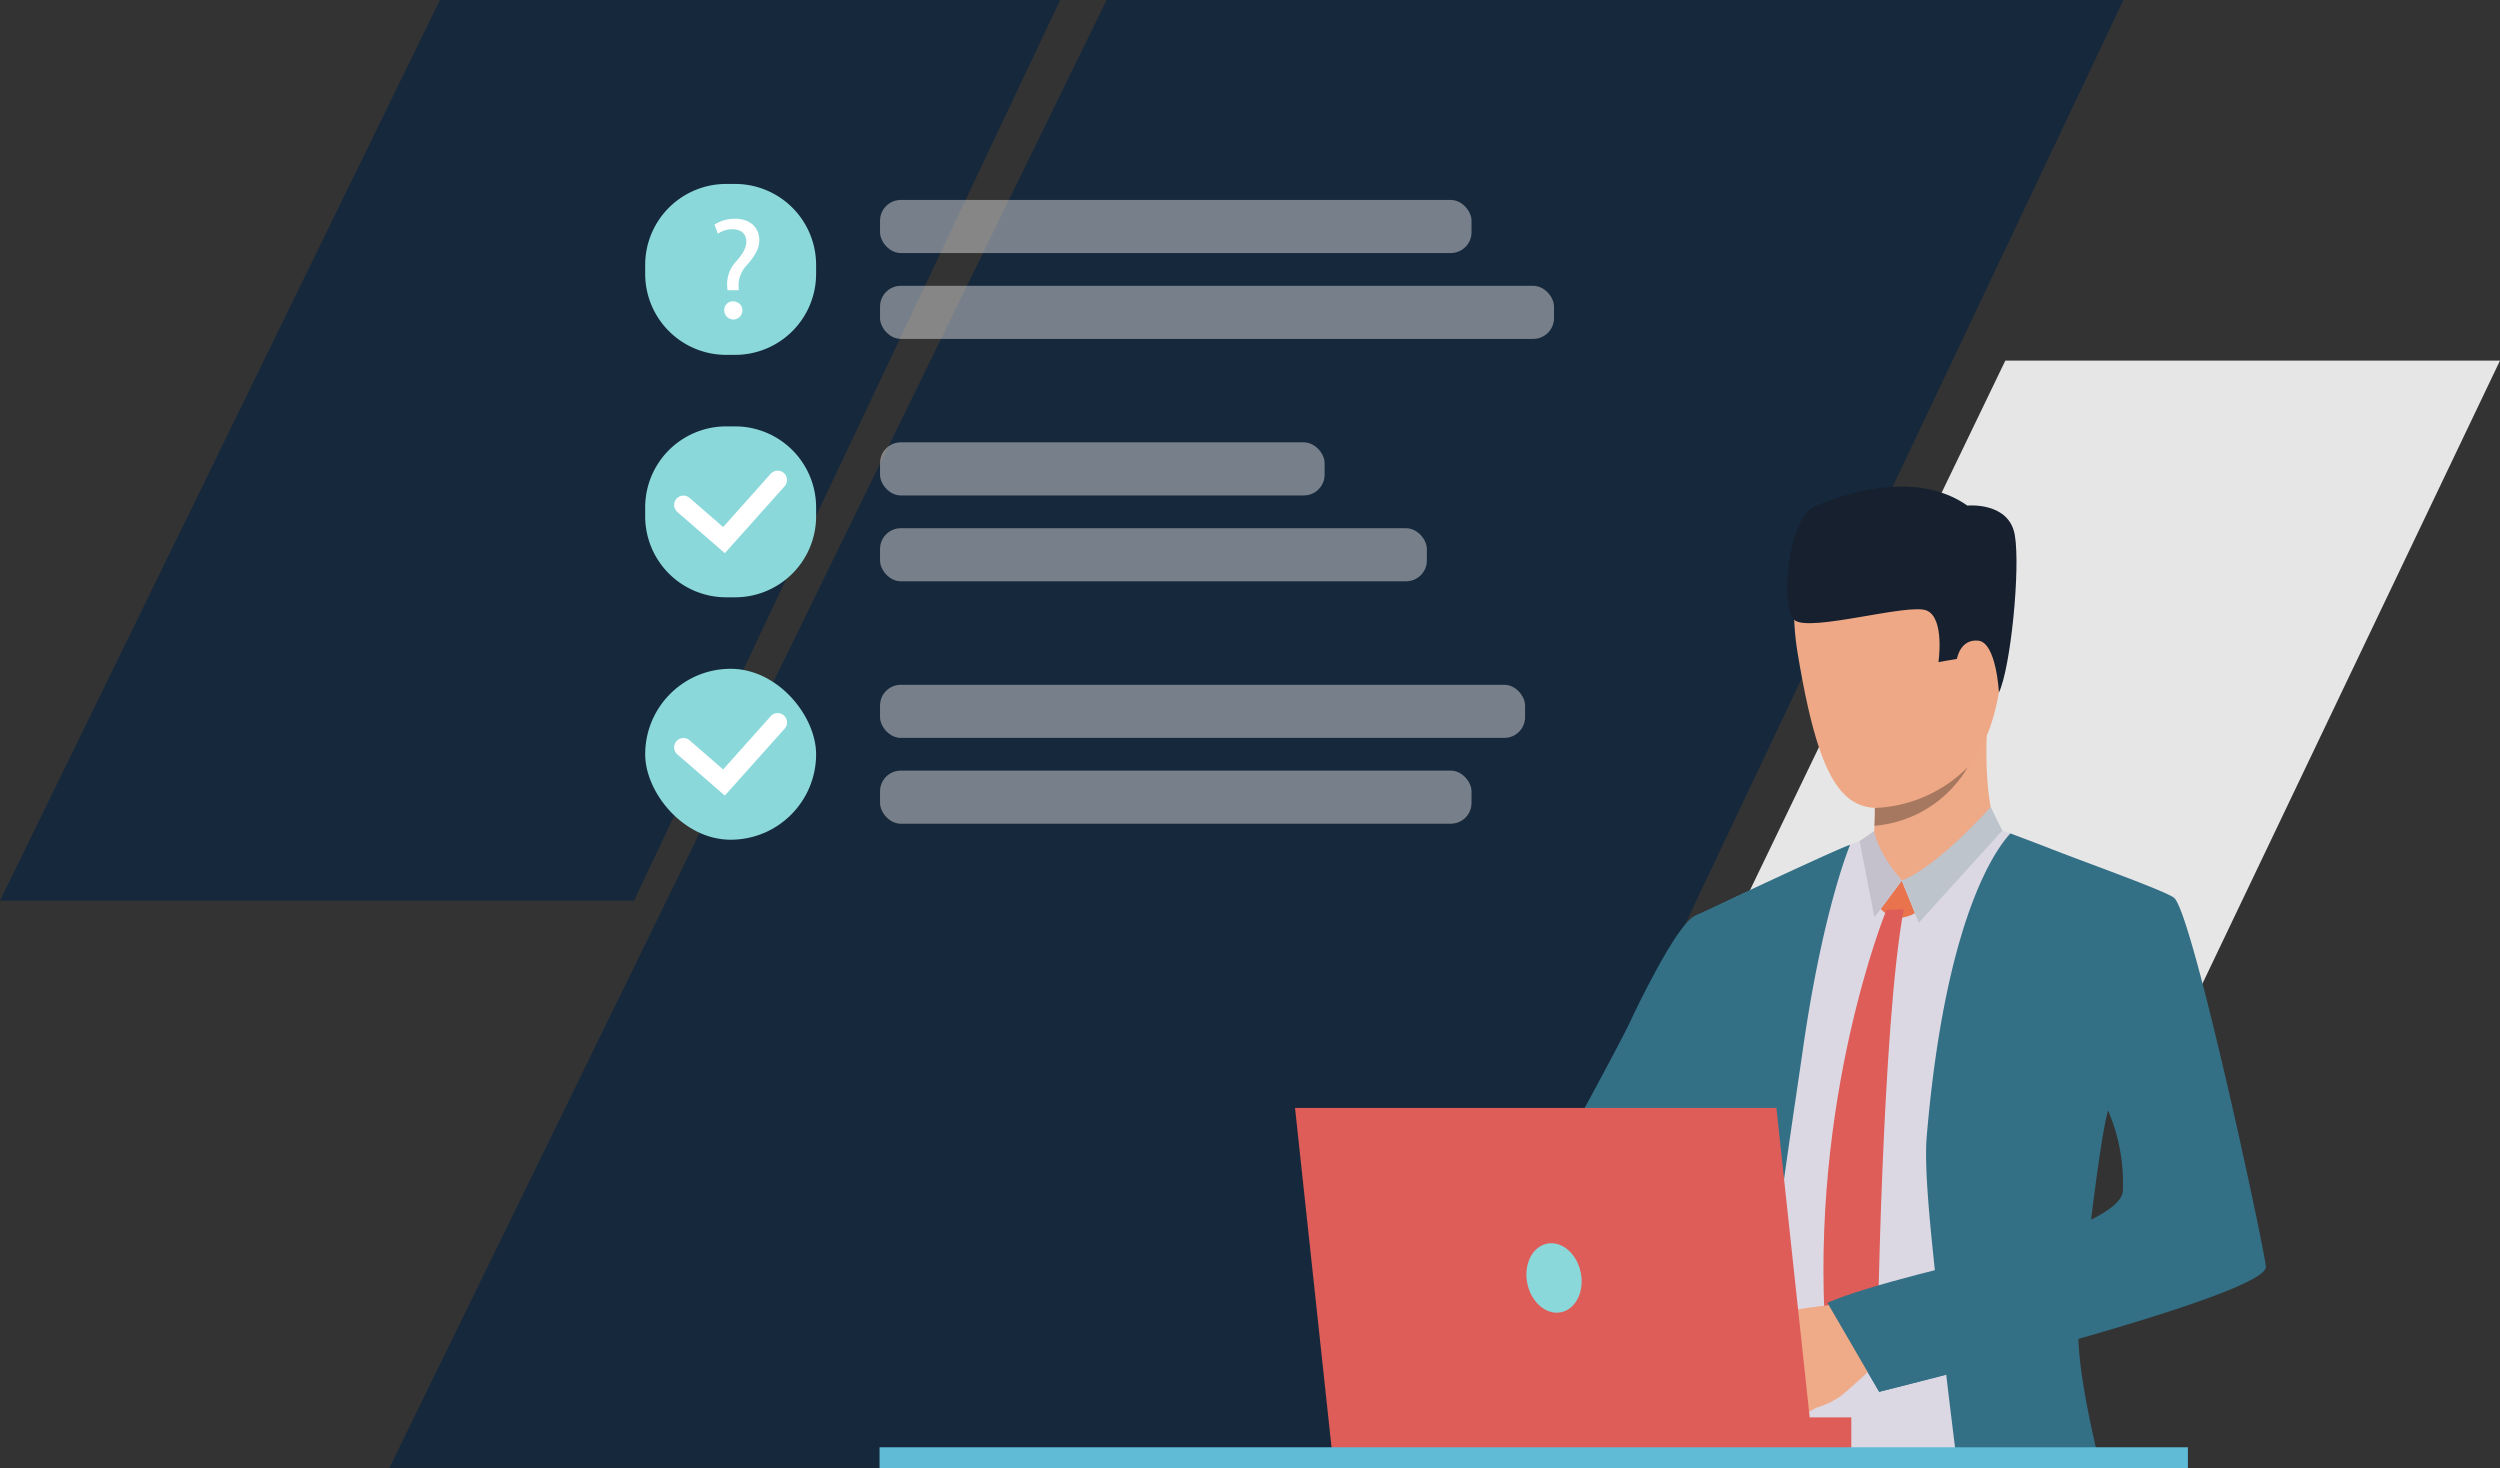
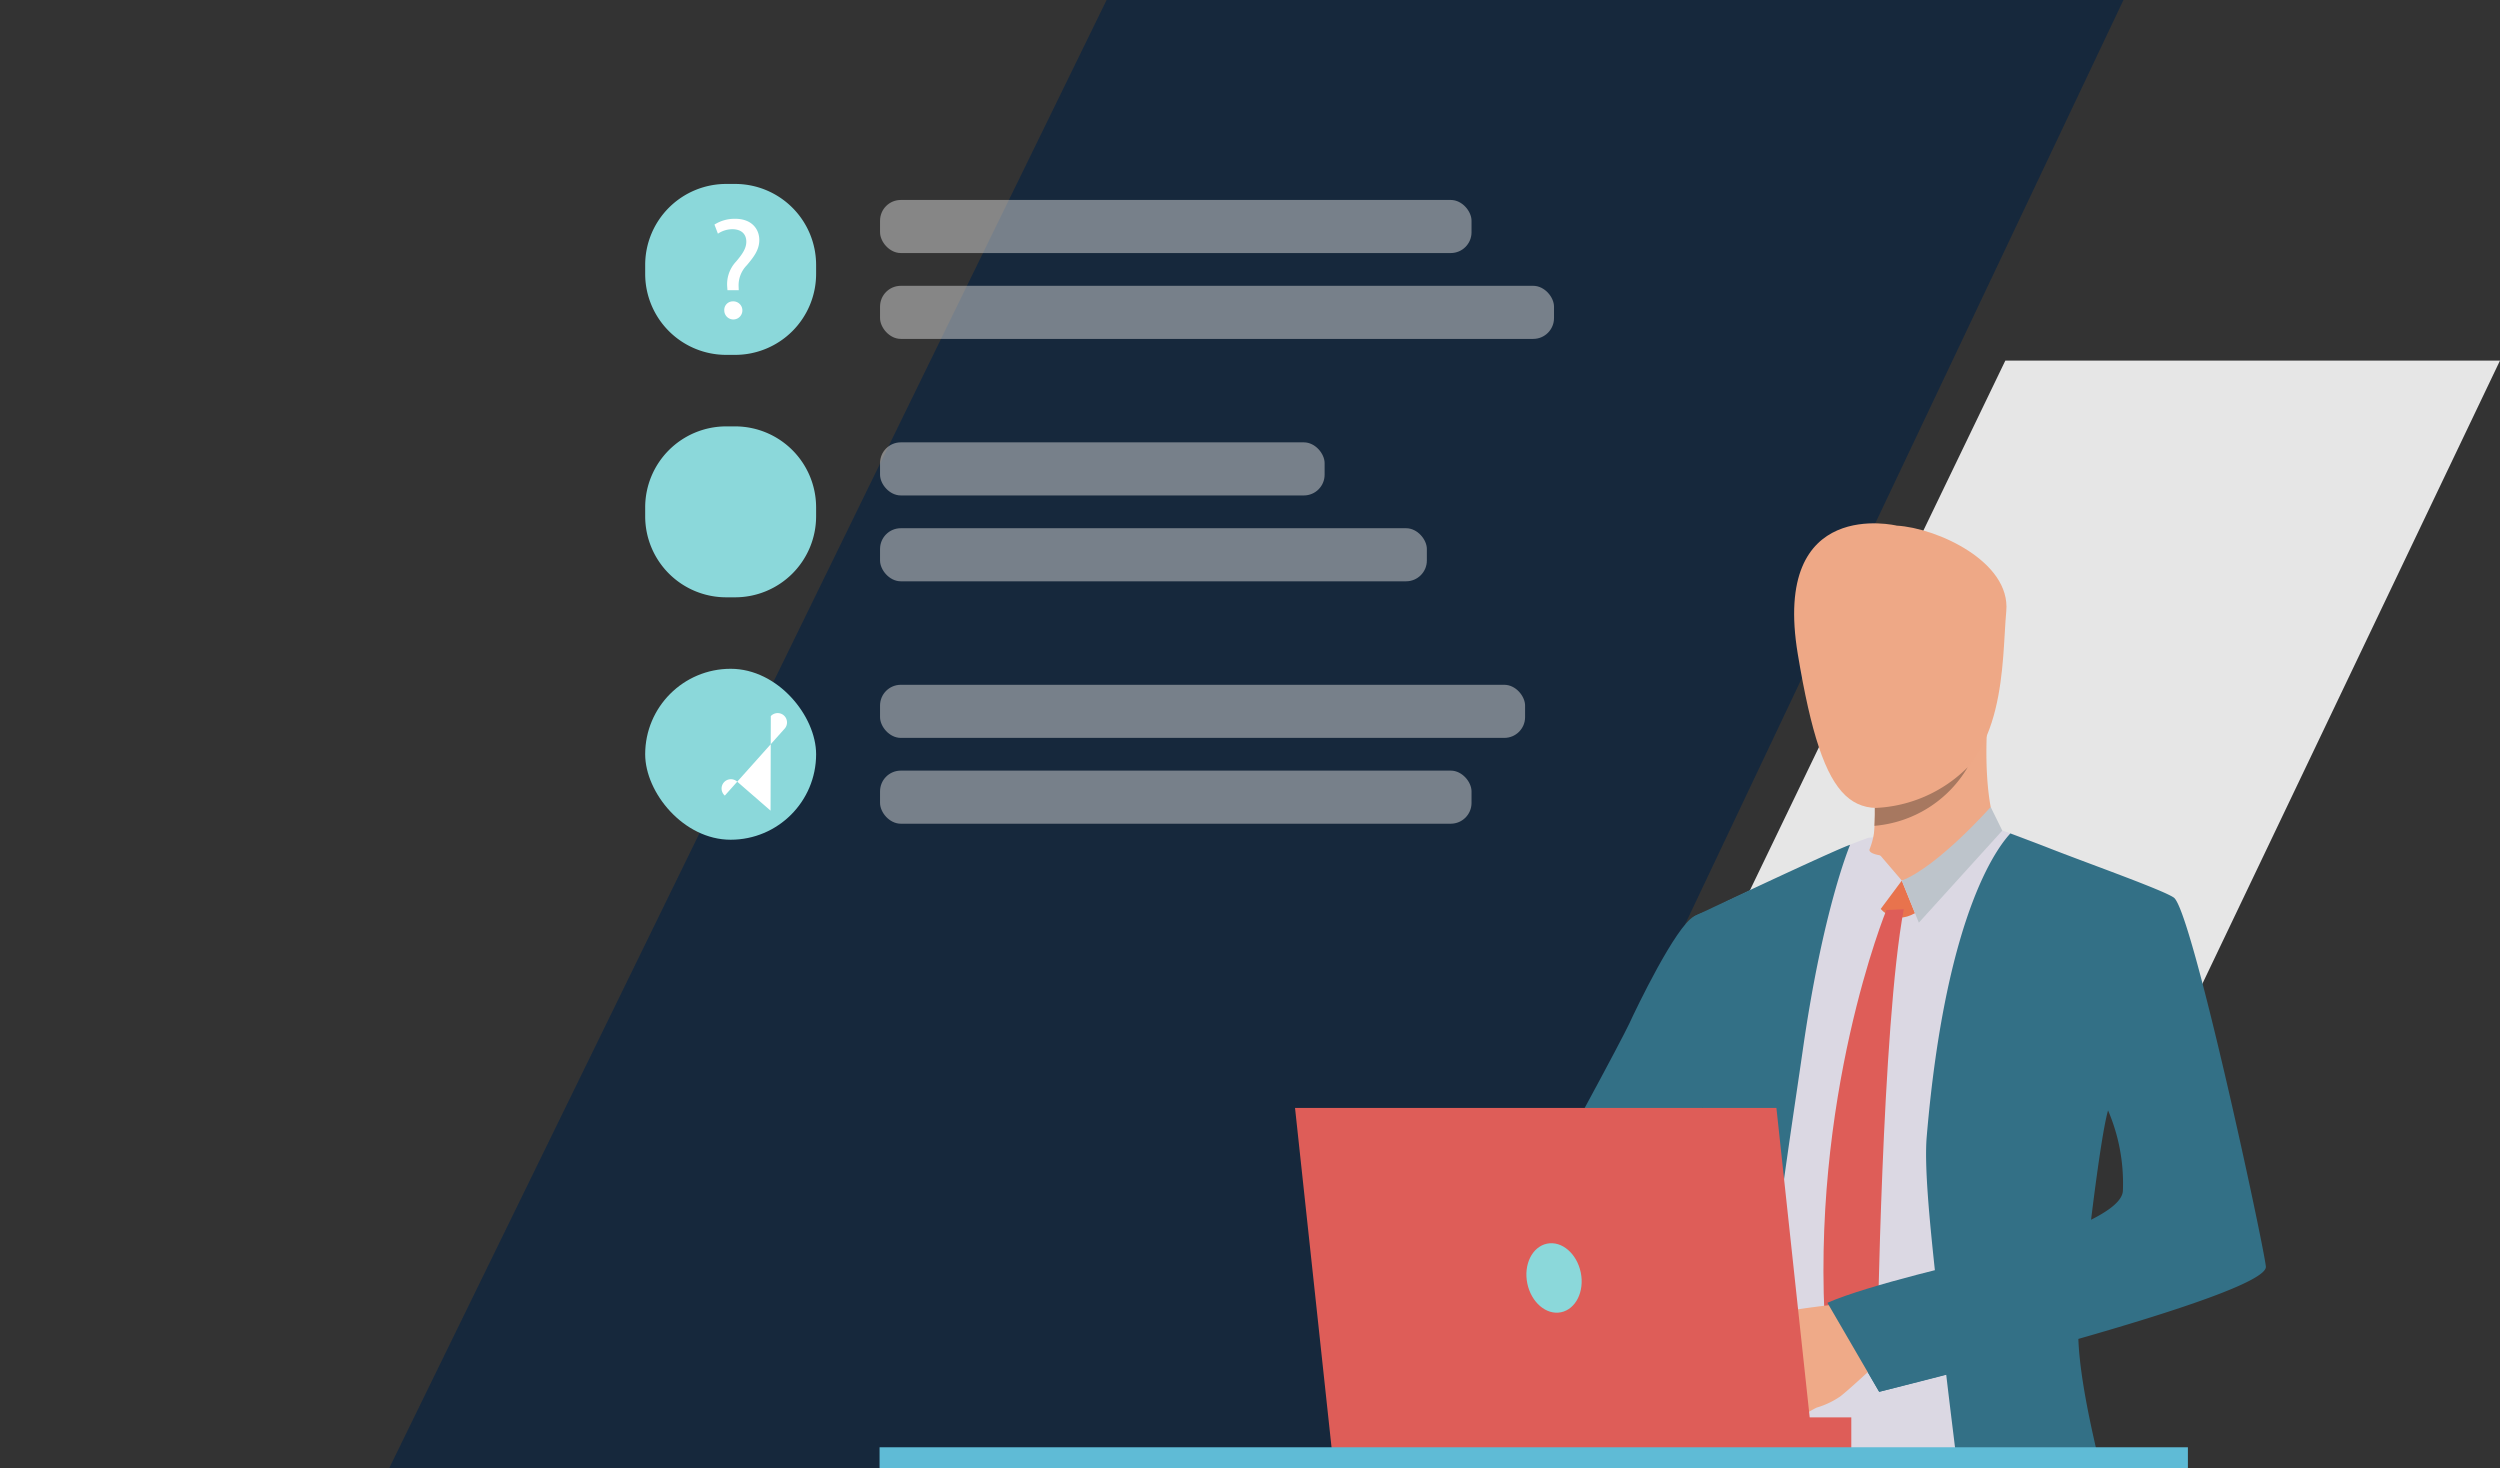
<svg xmlns="http://www.w3.org/2000/svg" width="690.379" height="405.393" viewBox="0 0 690.379 405.393">
  <rect x="0" y="0" width="690.379" height="405.393" fill="#333333" stroke="none" />
  <g id="SAP_Illustrates" data-name="SAP Illustrates" transform="translate(-1563.85)">
-     <path id="Path_1040" data-name="Path 1040" d="M1685.343,0h171.279L1738.95,248.712h-175.1Z" fill="#16283c" />
    <path id="Path_1041" data-name="Path 1041" d="M1846.042,0h280.807L1934.6,405.38H1647.96Z" transform="translate(23.399)" fill="#16283c" />
    <path id="Path_1042" data-name="Path 1042" d="M2017.642,77.9h136.6l-93.487,195.756h-137.5Z" transform="translate(99.987 21.672)" fill="#e6e6e6" />
    <g id="Group_635" data-name="Group 635" transform="translate(1806.746 134.358)">
      <g id="Group_634" data-name="Group 634" transform="translate(146.98)">
        <path id="Path_1043" data-name="Path 1043" d="M1934.124,291.675c1.406,6.123,1.163,20.336,1.163,20.336.384,13.485-1.125,27.341-1.508,35.074,0,.243-.026.473-.039.716-.1,1.828-.217,3.758-.358,5.726h100.888c-.038-1.853-.077-3.771-.1-5.726-.2-11.414-.383-23.928-.4-32.85,23.059-6.084,47.958-14.035,47.485-19.85-.473-5.982-18.445-94.037-23.455-97.629-3.426-2.454-24.925-11.069-36.071-15.313a79.492,79.492,0,0,0-9.893-3.387c-2.556-.166-34,2.85-34,2.85s-4.512,1.547-9.114,3.668c-7.874,3.6-20.132,9.254-28.938,13.447-2.838,1.355-6.391,3.183-9.356,4.742q.537,16.029,1.9,34.4s1.636,26.765,1.79,53.787Zm99.955,10.187c1.24-16.77,6.3-45.568,6.851-47.6.013,0,2.365,2.25,2.39,2.25,0,0,.78.115.792.1s.716.268.716.268,15.262,21.32,15.428,32.786C2060.333,295.138,2048.42,299.05,2034.079,301.862Z" transform="translate(-1851.744 -84.626)" fill="#dbd8e3" />
        <path id="Path_1044" data-name="Path 1044" d="M1929.83,352.482h13.217c.307-1.866.626-3.771.971-5.726,2.237-12.616,5.19-26.88,6.762-40.877h0c2.9-25.947,6.9-51.358,9.063-66.453,5.611-39.317,13.1-56.905,13.1-56.905-3.579,1.074-43.062,19.735-43.062,19.735.358,10.865.882,22.522,1.8,35,0,0,.869,30.472,2.62,59.385a57.485,57.485,0,0,1,.563,12.705c-.435,5.65-1.048,11.823-1.79,18.265a1.424,1.424,0,0,1-.026.243c-.179,1.534-.358,3.068-.55,4.627v.064c-.562,4.678-1.189,9.446-1.853,14.226-.268,1.9-.537,3.822-.818,5.726Z" transform="translate(-1851.911 -83.582)" fill="#337086" />
        <path id="Path_1045" data-name="Path 1045" d="M1959.4,309.669c3,7.081,13.357,24.58,13.357,24.58s7.49-1.841,18.508-4.691c.729,6.25,1.457,12.13,2.16,17.869.23,1.917.473,3.822.69,5.726h39.3c-.473-1.93-.907-3.835-1.329-5.726-2.4-10.647-4.09-20.541-4.333-27.775,26.356-7.529,52.189-15.965,51.78-19.991-.6-5.969-20.387-98.281-25.411-101.872-2.889-2.083-24.375-9.689-34.92-13.843-1.93-.767-8.5-3.234-10.226-3.886-2.237,2.492-17.652,19.492-23.1,83.747-.677,7.989.729,22.573,2.288,37.2-15.952,4.256-29.271,7.465-28.759,8.666Zm71.86-22.931c1.585-12.795,3.387-25.679,4.691-30.191a51.056,51.056,0,0,1,4.1,22.126c-.064,2.659-3.451,5.381-8.781,8.065Z" transform="translate(-1843.685 -84.266)" fill="#337086" />
        <path id="Path_1046" data-name="Path 1046" d="M2003.12,186.125s-4-7.554-2.889-29.015c.307-5.944-31.227,14.1-31.227,14.1s.115,2.045.179,4.819c.039,1.15.051,2.416.051,3.707v1.074c0,.588,0,1.163-.026,1.751-.013.716-.038,1.432-.077,2.109-.039.767-.09,1.508-.166,2.173a20.134,20.134,0,0,1-1.163,4.205c-1.445,3.336,23.506,3.528,35.316-4.921Z" transform="translate(-1841.364 -90.957)" fill="#eea987" />
        <path id="Path_1047" data-name="Path 1047" d="M1976,190.25l-5.816,7.81s3.4,4.563,9.446,1.189l-3.643-9Z" transform="translate(-1840.686 -81.431)" fill="#e8734d" />
        <path id="Path_1048" data-name="Path 1048" d="M1975.183,196.655s-21.295,52-16.744,118.054l6.711,12.181,7.567-10.379s1.227-87.723,7.26-120.061l-4.806.2Z" transform="translate(-1844.129 -79.706)" fill="#de5d58" />
        <path id="Path_1049" data-name="Path 1049" d="M1969.87,185.044l6.225,7.273s9.983-1.93,12.922-7.145-19.135-.128-19.135-.128Z" transform="translate(-1840.772 -83.498)" fill="#eea987" />
-         <path id="Path_1050" data-name="Path 1050" d="M1969.624,179.57s.729,5.547,7.644,13.651l-7.567,10.162-4.09-21.077,4-2.735Z" transform="translate(-1841.957 -84.402)" fill="#c4c1cc" />
        <path id="Path_1051" data-name="Path 1051" d="M1999.269,174.35s-14.444,16.335-24.529,20.323l4.691,11.619,23.046-25.423-3.208-6.519Z" transform="translate(-1839.417 -85.854)" fill="#bdc4cb" />
        <path id="Path_1052" data-name="Path 1052" d="M1880.284,316.074s19.16-18.585,31.738-21.678c5.816-1.432,13.459-9.446,20.732-18.879,2.4-3.106,4.755-6.365,6.992-9.586v-.013c8.922-12.884,15.913-25.232,15.913-25.232s26.369-30.907,5.215-44.686c0,0-9.075-.192-14.047,2.505-5.113,2.774-16.029,25.551-17.882,29.59s-21.9,41.49-23.238,42.334-3.579,3.924-11.593,8.244c-9.817,5.292-25.244,20.758-25.244,20.758l11.415,16.668Z" transform="translate(-1868.87 -79.832)" fill="#337086" />
        <path id="Path_1053" data-name="Path 1053" d="M1952.38,313.811a11.974,11.974,0,0,0,3.822-.729s2.007-1.291,3.477-2.109c.473-.256.882-.473,1.163-.588a22.779,22.779,0,0,0,6.442-3.068c2.518-1.917,10.737-9.612,10.737-9.612l-5.3-8.168-2.454-8.078s-19.16,1.9-21.7,3.426c-.243.153-.486.307-.7.473-2.045,1.5-2.927,3.464-3.911,4.371-.358.332-3.694,3.911-3.5,5.356a4.794,4.794,0,0,0,2.492,3.911s.677,3.911,2.7,5.662a7.1,7.1,0,0,0,3.643,5.087s.933,3.63,3.106,4.065Z" transform="translate(-1848.961 -56.057)" fill="#efaa88" />
        <path id="Path_1054" data-name="Path 1054" d="M1979.808,113.7s-34.626-8.347-27.328,35.483,15.594,47.4,36.684,38.653,19.62-36.774,20.886-50.489-19.16-23.008-30.242-23.647Z" transform="translate(-1845.891 -102.904)" fill="#eea886" />
        <path id="Path_1055" data-name="Path 1055" d="M1987.959,138.028c.511-3.847,8.155-5.151,8.692.639s-3.694,15.875-6.583,14.84S1987.244,143.332,1987.959,138.028Z" transform="translate(-1835.854 -96.877)" fill="#eea886" />
-         <path id="Path_1056" data-name="Path 1056" d="M2008.435,161.963s-.69-13.792-5.714-14.29-5.88,5.036-5.88,5.036l-5.1.882s1.777-12.053-3.208-14.226-32.645,6.174-36.62,2.569-1.725-28.069,5.624-31.3,27.6-10.456,42.206-.256c0,0,11.517-1.138,13.089,8.168s-1.15,36.582-4.384,43.433Z" transform="translate(-1846.308 -105.115)" fill="#16202e" />
        <path id="Path_1057" data-name="Path 1057" d="M1958.66,284.018l14.29,24.58s37.873-9.753,46.705-12.245l-20.2-24.043s-29.782,6.8-40.8,11.708Z" transform="translate(-1843.89 -58.602)" fill="#337086" />
        <path id="Path_1058" data-name="Path 1058" d="M1968.82,181.945h0a33.1,33.1,0,0,0,25.769-16.195,38.368,38.368,0,0,1-25.666,11.261v1.074c0,.588,0,1.163-.026,1.751-.013.716-.038,1.432-.077,2.109Z" transform="translate(-1841.064 -88.247)" fill="#a77860" />
      </g>
      <path id="Path_1059" data-name="Path 1059" d="M1976.573,239.37l10.1,93.9H1853.738l-10.1-93.9Z" transform="translate(-1728.909 -67.766)" fill="#de5d58" />
      <rect id="Rectangle_575" data-name="Rectangle 575" width="22.202" height="8.449" transform="translate(246.142 257.051)" fill="#de5d58" />
      <rect id="Rectangle_576" data-name="Rectangle 576" width="361.295" height="5.726" transform="translate(0 265.309)" fill="#5fbbd6" />
      <path id="Path_1060" data-name="Path 1060" d="M1908.638,276.679c1.074,5.228-1.367,10.136-5.445,10.98s-8.244-2.735-9.318-7.963,1.368-10.136,5.445-10.98S1907.564,271.452,1908.638,276.679Z" transform="translate(-1715.004 -59.635)" fill="#8bd8da" />
    </g>
    <path id="Path_1061" data-name="Path 1061" d="M1725.608,92.12h2.467a22.377,22.377,0,0,1,22.368,22.368v2.467a22.377,22.377,0,0,1-22.368,22.368h-2.467a22.377,22.377,0,0,1-22.368-22.368v-2.467A22.377,22.377,0,0,1,1725.608,92.12Z" transform="translate(38.778 25.627)" fill="#8bd8da" />
    <g id="Group_636" data-name="Group 636" transform="translate(1806.874 55.218)" opacity="0.69">
      <rect id="Rectangle_577" data-name="Rectangle 577" width="163.341" height="14.661" rx="5.73" fill="#d9d9d9" opacity="0.72" />
      <rect id="Rectangle_578" data-name="Rectangle 578" width="186.118" height="14.661" rx="5.74" transform="translate(0 23.711)" fill="#d9d9d9" opacity="0.72" />
    </g>
    <path id="Path_1062" data-name="Path 1062" d="M1725.608,39.74h2.467a22.377,22.377,0,0,1,22.368,22.368v2.467a22.377,22.377,0,0,1-22.368,22.368h-2.467a22.377,22.377,0,0,1-22.368-22.368V62.108a22.377,22.377,0,0,1,22.368-22.368Z" transform="translate(38.778 11.056)" fill="#8bd8da" />
    <g id="Group_637" data-name="Group 637" transform="translate(1806.874 122.157)" opacity="0.69">
      <rect id="Rectangle_579" data-name="Rectangle 579" width="122.771" height="14.661" rx="5.73" fill="#d9d9d9" opacity="0.72" />
      <rect id="Rectangle_580" data-name="Rectangle 580" width="151.006" height="14.661" rx="5.74" transform="translate(0 23.711)" fill="#d9d9d9" opacity="0.72" />
    </g>
    <g id="Group_638" data-name="Group 638" transform="translate(1806.874 189.109)" opacity="0.69">
      <rect id="Rectangle_581" data-name="Rectangle 581" width="178.13" height="14.661" rx="5.73" fill="#d9d9d9" opacity="0.72" />
      <rect id="Rectangle_582" data-name="Rectangle 582" width="163.341" height="14.661" rx="5.73" transform="translate(0 23.698)" fill="#d9d9d9" opacity="0.72" />
    </g>
    <rect id="Rectangle_583" data-name="Rectangle 583" width="47.204" height="47.204" rx="23.602" transform="translate(1742.018 184.687)" fill="#8bd8da" />
-     <path id="Path_1063" data-name="Path 1063" d="M1723.484,124.474l-13.1-11.376a2.573,2.573,0,0,1,3.375-3.886l9.267,8.053,13.165-14.738a2.58,2.58,0,0,1,3.847,3.438l-16.552,18.521Z" transform="translate(40.518 28.284)" fill="#fff" />
-     <path id="Path_1064" data-name="Path 1064" d="M1723.484,176.844l-13.1-11.376a2.573,2.573,0,0,1,3.375-3.886l9.267,8.053L1736.19,154.9a2.58,2.58,0,0,1,3.847,3.438l-16.552,18.521Z" transform="translate(40.518 42.853)" fill="#fff" />
+     <path id="Path_1064" data-name="Path 1064" d="M1723.484,176.844a2.573,2.573,0,0,1,3.375-3.886l9.267,8.053L1736.19,154.9a2.58,2.58,0,0,1,3.847,3.438l-16.552,18.521Z" transform="translate(40.518 42.853)" fill="#fff" />
    <path id="Path_1065" data-name="Path 1065" d="M1721.8,67.005l-.077-1.035a9.137,9.137,0,0,1,2.479-6.915c1.8-2.122,2.8-3.668,2.8-5.471,0-2.032-1.278-3.4-3.8-3.438a7.2,7.2,0,0,0-4.039,1.24l-.958-2.518a10.462,10.462,0,0,1,5.713-1.6c4.589,0,6.672,2.838,6.672,5.867,0,2.71-1.521,4.678-3.438,6.953a7.92,7.92,0,0,0-2.275,5.867l.038,1.035H1721.8Zm-.882,5.586a2.358,2.358,0,0,1,2.39-2.518,2.5,2.5,0,1,1-2.39,2.518Z" transform="translate(42.942 13.15)" fill="#fff" />
  </g>
</svg>